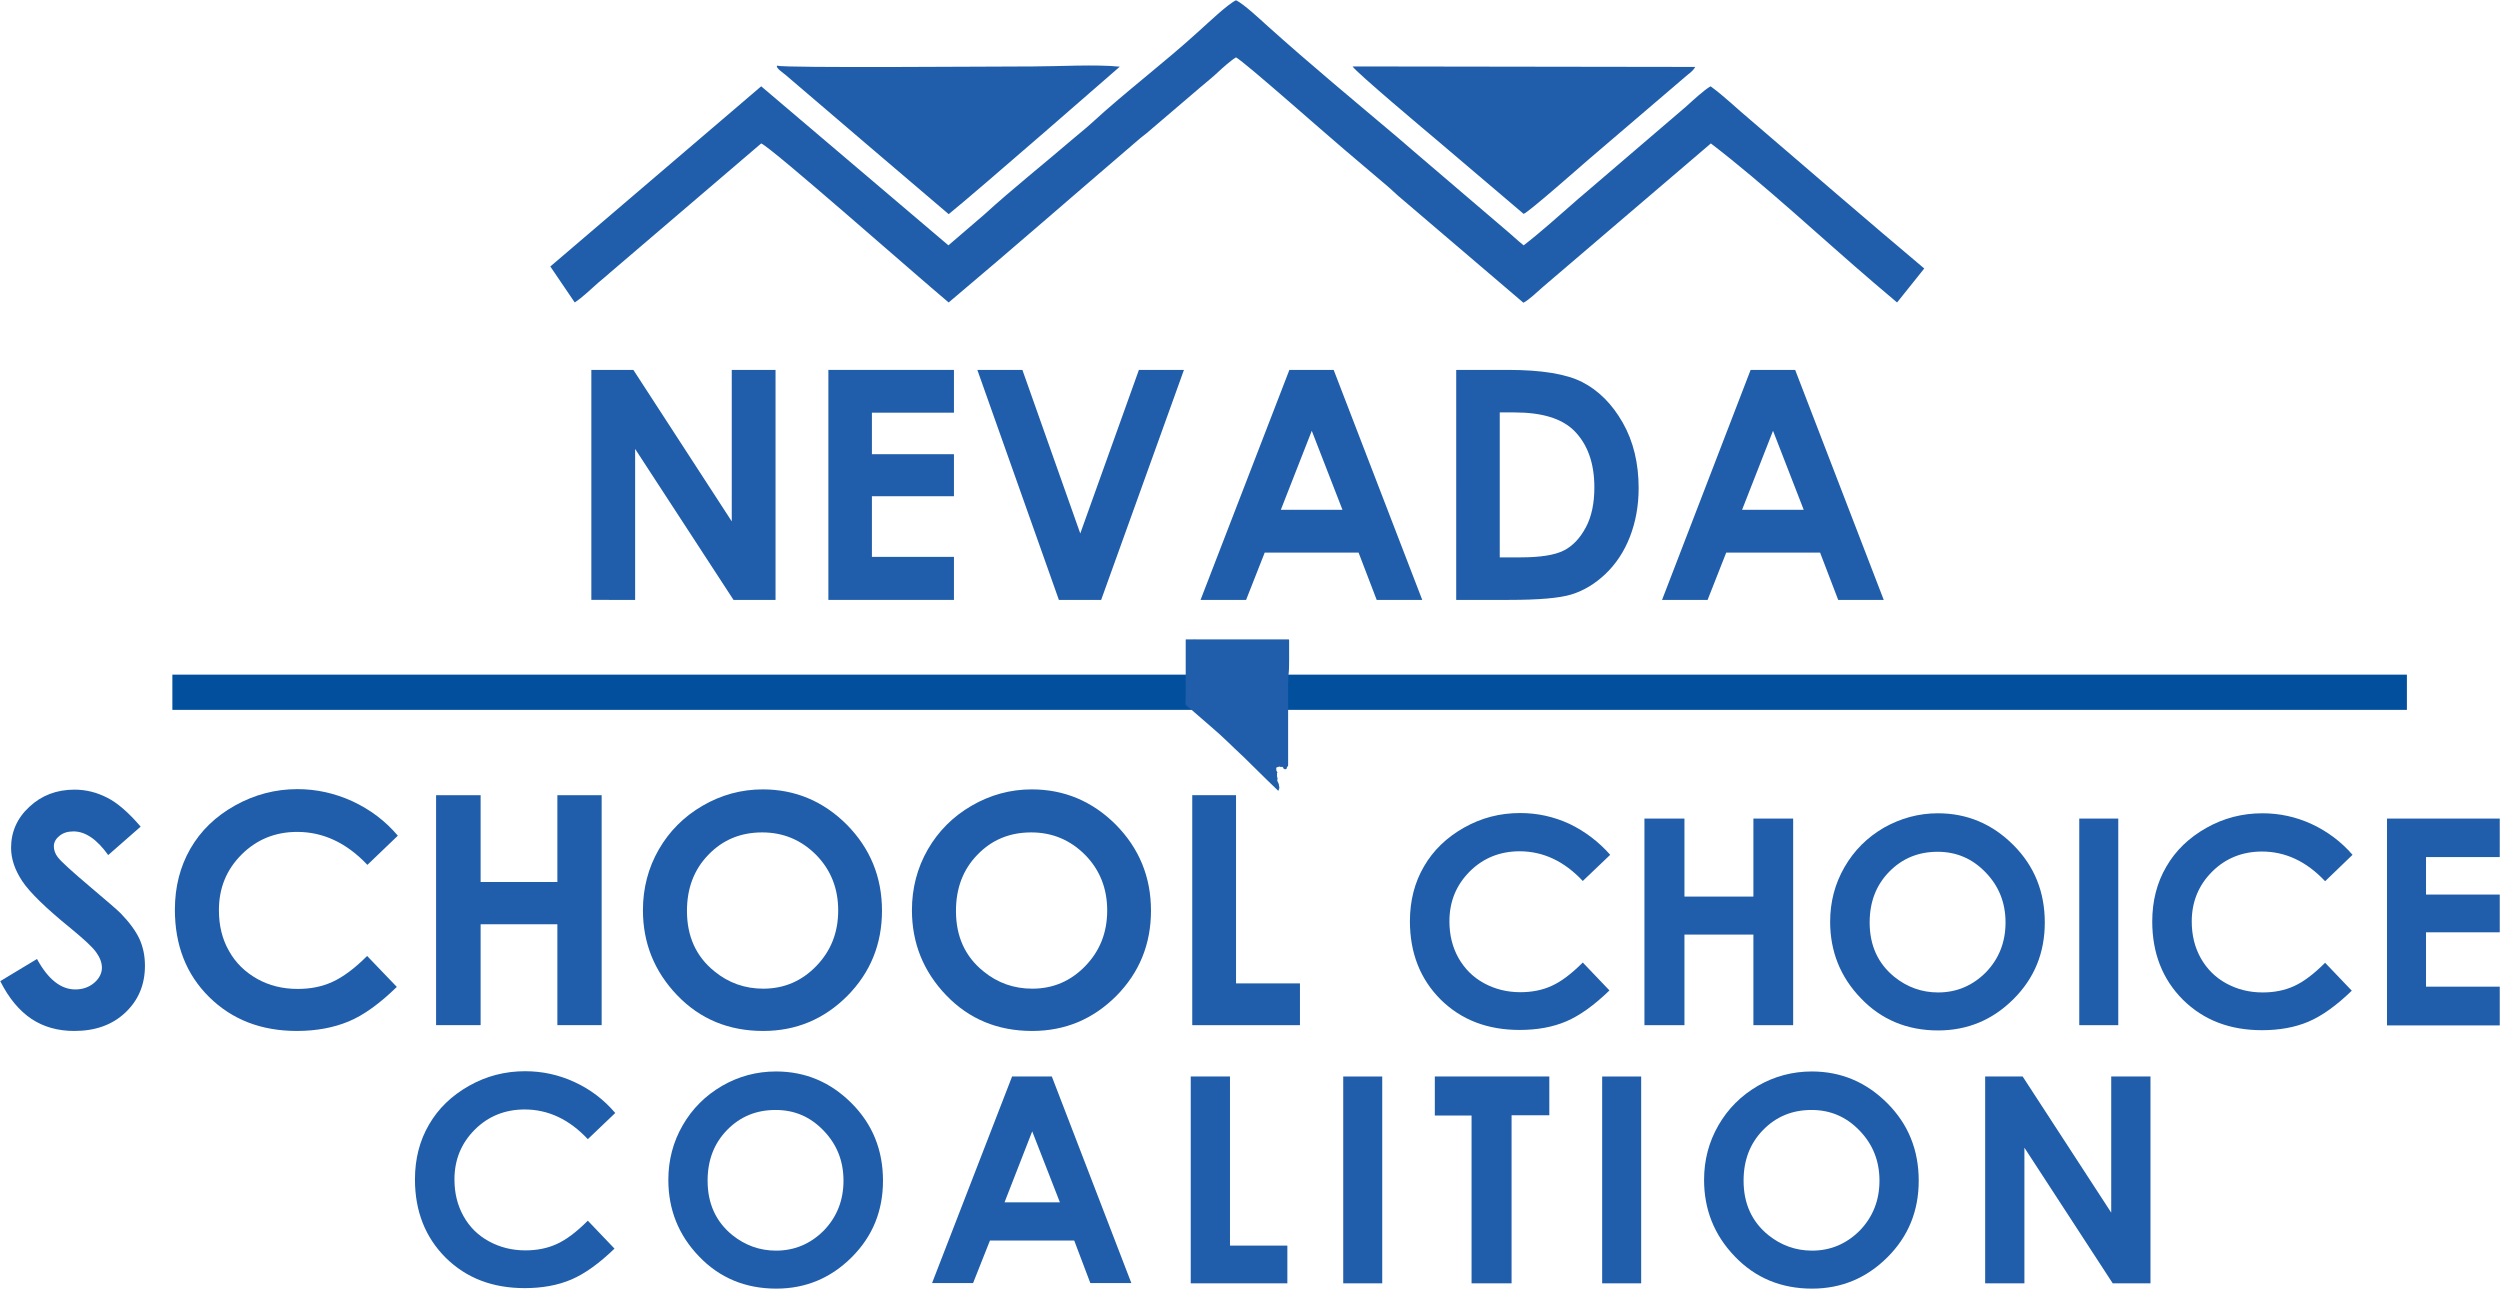
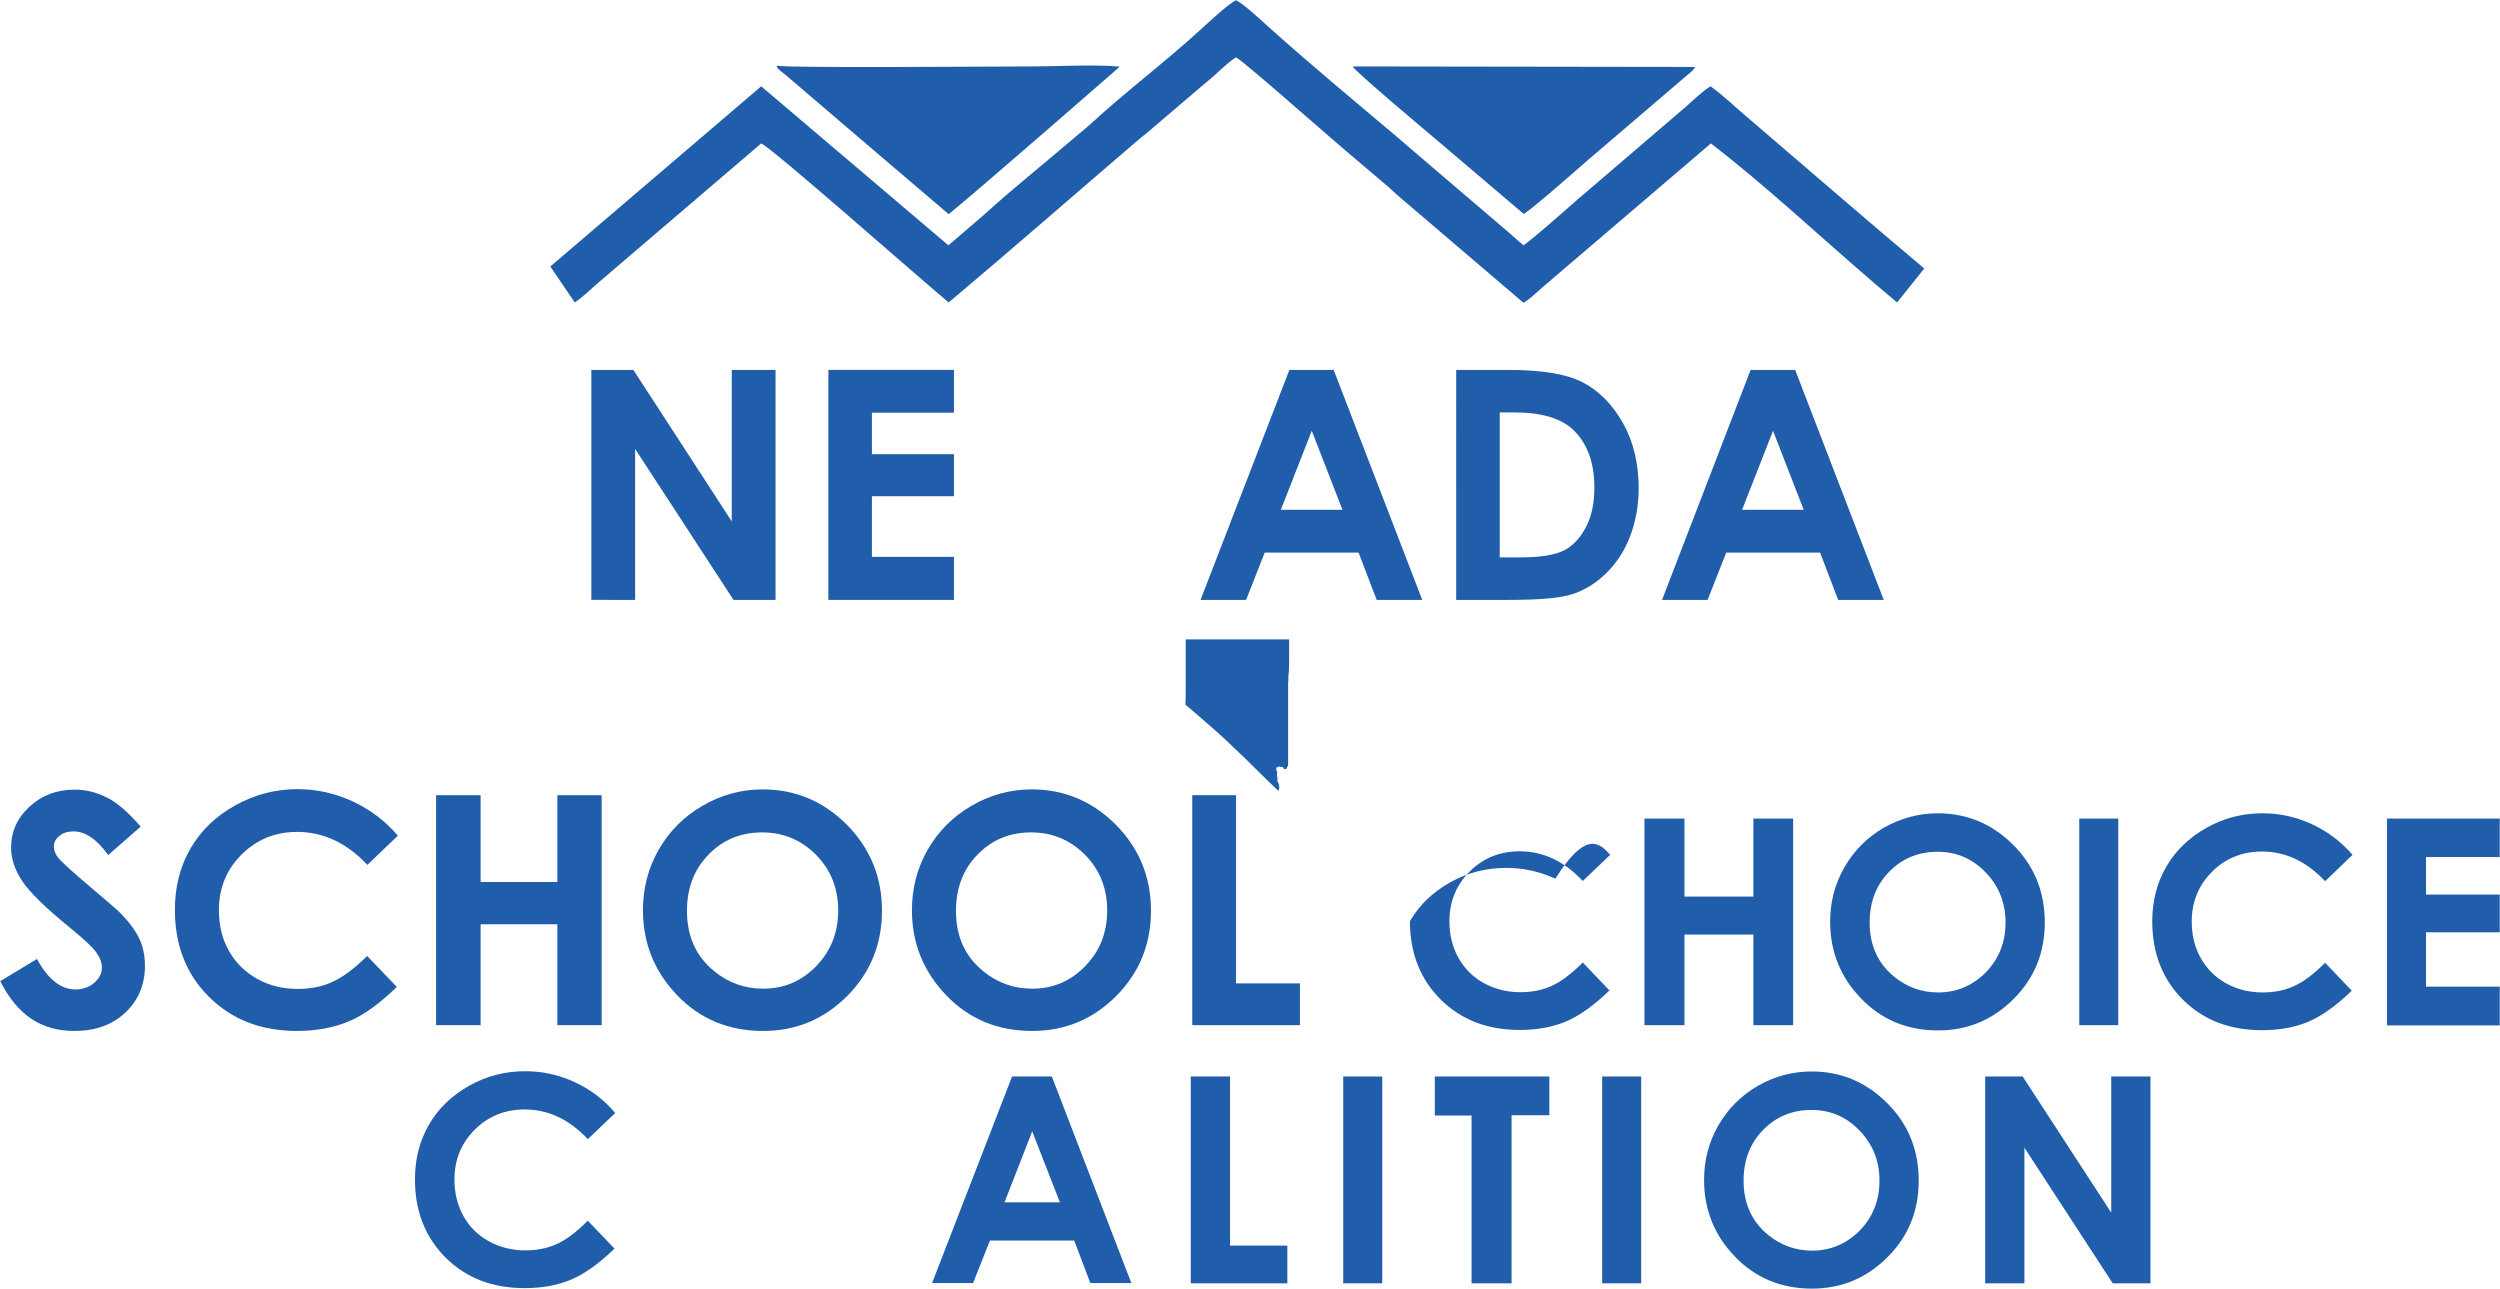
<svg xmlns="http://www.w3.org/2000/svg" version="1.1" id="Layer_1" x="0px" y="0px" viewBox="0 0 993.5 512.1" style="enable-background:new 0 0 993.5 512.1;" xml:space="preserve">
  <style type="text/css">
	.st0{fill:#205EAB;}
	.st1{fill-rule:evenodd;clip-rule:evenodd;fill:#205EAB;}
	.st2{fill:none;stroke:#024F9D;stroke-width:14;stroke-miterlimit:2.613;}
</style>
  <g>
    <g>
      <path class="st0" d="M235,147h16.7l39.1,60.2V147h17.4v91.4h-16.7l-39.1-60v60H235V147z" />
      <path class="st0" d="M329.2,147h49.9v17h-32.6v16.5h32.6v16.7h-32.6v24.1h32.6v17.1h-49.9V147z" />
-       <path class="st0" d="M388.4,147h17.9l23,65l23.3-65h17.9l-32.9,91.4h-16.8L388.4,147z" />
      <path class="st0" d="M512.4,147H530l35.2,91.4h-18.1l-7.2-18.8h-37.3l-7.4,18.8h-18.1L512.4,147z M521.3,171.2l-12.3,31.4h24.5    L521.3,171.2z" />
      <path class="st0" d="M578.7,147h20.6c13.3,0,23.2,1.6,29.6,4.9s11.8,8.7,16,16.1c4.2,7.4,6.3,16.1,6.3,26c0,7-1.2,13.5-3.5,19.4    c-2.3,5.9-5.6,10.8-9.7,14.7c-4.1,3.9-8.6,6.6-13.4,8.1s-13.1,2.2-25,2.2h-20.9V147z M596,163.8v57.7h8.1c8,0,13.7-0.9,17.3-2.7    c3.6-1.8,6.5-4.9,8.8-9.2c2.3-4.3,3.4-9.6,3.4-15.9c0-9.7-2.7-17.2-8.1-22.6c-4.9-4.8-12.7-7.2-23.6-7.2H596z" />
      <path class="st0" d="M695.7,147h17.7l35.2,91.4h-18.1l-7.2-18.8H686l-7.4,18.8h-18.1L695.7,147z M704.6,171.2l-12.3,31.4h24.5    L704.6,171.2z" />
    </g>
  </g>
  <g>
    <path class="st0" d="M55.9,328.5L43,339.8c-4.5-6.3-9.1-9.4-13.8-9.4c-2.3,0-4.2,0.6-5.6,1.8c-1.5,1.2-2.2,2.6-2.2,4.1   c0,1.5,0.5,3,1.6,4.4c1.4,1.8,5.7,5.7,12.8,11.7c6.6,5.6,10.7,9.1,12.1,10.5c3.5,3.6,6,7,7.5,10.2c1.5,3.3,2.2,6.8,2.2,10.7   c0,7.5-2.6,13.7-7.8,18.6c-5.2,4.9-11.9,7.3-20.3,7.3c-6.5,0-12.2-1.6-17-4.8s-9-8.2-12.4-15l14.6-8.8c4.4,8.1,9.5,12.1,15.2,12.1   c3,0,5.5-0.9,7.5-2.6c2-1.7,3.1-3.8,3.1-6c0-2.1-0.8-4.1-2.3-6.2c-1.5-2.1-4.9-5.2-10.1-9.5c-10-8.1-16.4-14.4-19.3-18.8   c-2.9-4.4-4.4-8.8-4.4-13.2c0-6.3,2.4-11.8,7.3-16.3c4.8-4.5,10.8-6.8,17.9-6.8c4.6,0,8.9,1.1,13,3.2   C46.6,319,51.1,322.9,55.9,328.5z" />
    <path class="st0" d="M158.1,332.1L146,343.7c-8.3-8.8-17.6-13.1-27.9-13.1c-8.7,0-16.1,3-22.1,9c-6,6-9,13.3-9,22.1   c0,6.1,1.3,11.5,4,16.2c2.6,4.7,6.4,8.4,11.2,11.1c4.8,2.7,10.2,4,16.1,4c5.1,0,9.7-0.9,13.8-2.8c4.2-1.9,8.8-5.3,13.8-10.3   l11.8,12.3c-6.8,6.6-13.1,11.2-19.1,13.7c-6,2.5-12.9,3.8-20.6,3.8c-14.2,0-25.8-4.5-34.9-13.5c-9.1-9-13.6-20.6-13.6-34.7   c0-9.1,2.1-17.2,6.2-24.3c4.1-7.1,10-12.8,17.7-17.1c7.7-4.3,16-6.5,24.8-6.5c7.5,0,14.8,1.6,21.8,4.8   C147.1,321.7,153.1,326.2,158.1,332.1z" />
    <path class="st0" d="M173.3,316H191v34.5h30.5V316h17.6v91.4h-17.6v-40.1H191v40.1h-17.7V316z" />
    <path class="st0" d="M303.1,313.7c12.9,0,24.1,4.7,33.4,14c9.3,9.4,14,20.8,14,34.2c0,13.3-4.6,24.6-13.8,33.9   c-9.2,9.2-20.3,13.9-33.4,13.9c-13.7,0-25.1-4.7-34.2-14.2c-9.1-9.5-13.6-20.8-13.6-33.8c0-8.7,2.1-16.8,6.3-24.1   c4.2-7.3,10-13.1,17.4-17.4C286.6,315.9,294.6,313.7,303.1,313.7z M302.9,330.8c-8.5,0-15.6,2.9-21.3,8.8   c-5.8,5.9-8.6,13.4-8.6,22.4c0,10.1,3.6,18.1,10.9,24c5.6,4.6,12.1,6.9,19.4,6.9c8.3,0,15.3-3,21.1-9s8.7-13.3,8.7-22.1   c0-8.7-2.9-16.1-8.8-22.1C318.4,333.8,311.3,330.8,302.9,330.8z" />
    <path class="st0" d="M410,313.7c12.9,0,24.1,4.7,33.4,14c9.3,9.4,14,20.8,14,34.2c0,13.3-4.6,24.6-13.8,33.9   c-9.2,9.2-20.3,13.9-33.4,13.9c-13.7,0-25.1-4.7-34.2-14.2c-9.1-9.5-13.6-20.8-13.6-33.8c0-8.7,2.1-16.8,6.3-24.1   c4.2-7.3,10-13.1,17.4-17.4C393.5,315.9,401.5,313.7,410,313.7z M409.8,330.8c-8.5,0-15.6,2.9-21.3,8.8c-5.8,5.9-8.6,13.4-8.6,22.4   c0,10.1,3.6,18.1,10.9,24c5.6,4.6,12.1,6.9,19.4,6.9c8.3,0,15.3-3,21.1-9c5.8-6,8.7-13.3,8.7-22.1c0-8.7-2.9-16.1-8.8-22.1   C425.3,333.8,418.2,330.8,409.8,330.8z" />
    <path class="st0" d="M473.8,316h17.4v74.8h25.4v16.6h-42.8V316z" />
  </g>
  <g>
-     <path class="st0" d="M639.9,339.7l-10.9,10.4c-7.4-7.9-15.8-11.8-25.1-11.8c-7.8,0-14.5,2.7-19.8,8c-5.4,5.4-8.1,12-8.1,19.8   c0,5.5,1.2,10.3,3.6,14.6c2.4,4.2,5.7,7.6,10.1,10s9.2,3.6,14.5,3.6c4.5,0,8.7-0.8,12.4-2.5c3.8-1.7,7.9-4.8,12.4-9.3l10.6,11.1   c-6.1,5.9-11.8,10-17.2,12.3c-5.4,2.3-11.6,3.4-18.5,3.4c-12.8,0-23.2-4-31.4-12.1c-8.1-8.1-12.2-18.5-12.2-31.1   c0-8.2,1.9-15.5,5.6-21.8c3.7-6.4,9-11.5,15.9-15.4c6.9-3.9,14.3-5.8,22.3-5.8c6.8,0,13.3,1.4,19.6,4.3   C629.9,330.4,635.3,334.5,639.9,339.7z" />
+     <path class="st0" d="M639.9,339.7l-10.9,10.4c-7.4-7.9-15.8-11.8-25.1-11.8c-7.8,0-14.5,2.7-19.8,8c-5.4,5.4-8.1,12-8.1,19.8   c0,5.5,1.2,10.3,3.6,14.6c2.4,4.2,5.7,7.6,10.1,10s9.2,3.6,14.5,3.6c4.5,0,8.7-0.8,12.4-2.5c3.8-1.7,7.9-4.8,12.4-9.3l10.6,11.1   c-6.1,5.9-11.8,10-17.2,12.3c-5.4,2.3-11.6,3.4-18.5,3.4c-12.8,0-23.2-4-31.4-12.1c-8.1-8.1-12.2-18.5-12.2-31.1   c3.7-6.4,9-11.5,15.9-15.4c6.9-3.9,14.3-5.8,22.3-5.8c6.8,0,13.3,1.4,19.6,4.3   C629.9,330.4,635.3,334.5,639.9,339.7z" />
    <path class="st0" d="M653.5,325.3h15.9v31h27.4v-31h15.8v82.1h-15.8v-36h-27.4v36h-15.9V325.3z" />
    <path class="st0" d="M770.1,323.2c11.6,0,21.6,4.2,30,12.6c8.4,8.4,12.5,18.7,12.5,30.8c0,12-4.1,22.1-12.4,30.4   c-8.3,8.3-18.3,12.5-30,12.5c-12.3,0-22.6-4.3-30.7-12.8c-8.2-8.5-12.2-18.7-12.2-30.4c0-7.9,1.9-15.1,5.7-21.7   c3.8-6.6,9-11.8,15.7-15.7C755.3,325.2,762.4,323.2,770.1,323.2z M770,338.5c-7.6,0-14,2.6-19.2,7.9c-5.2,5.3-7.8,12-7.8,20.2   c0,9.1,3.3,16.3,9.8,21.6c5.1,4.1,10.9,6.2,17.4,6.2c7.4,0,13.7-2.7,19-8c5.2-5.4,7.8-12,7.8-19.8c0-7.8-2.6-14.4-7.9-19.9   S777.5,338.5,770,338.5z" />
    <path class="st0" d="M826.3,325.3h15.5v82.1h-15.5V325.3z" />
    <path class="st0" d="M934.9,339.7L924,350.2c-7.4-7.9-15.8-11.8-25.1-11.8c-7.8,0-14.5,2.7-19.8,8c-5.4,5.4-8.1,12-8.1,19.8   c0,5.5,1.2,10.3,3.6,14.6c2.4,4.2,5.7,7.6,10.1,10s9.2,3.6,14.5,3.6c4.5,0,8.7-0.8,12.4-2.5c3.8-1.7,7.9-4.8,12.4-9.3l10.6,11.1   c-6.1,5.9-11.8,10-17.2,12.3c-5.4,2.3-11.6,3.4-18.5,3.4c-12.8,0-23.2-4-31.4-12.1c-8.1-8.1-12.2-18.5-12.2-31.1   c0-8.2,1.9-15.5,5.6-21.8c3.7-6.4,9-11.5,15.9-15.4c6.9-3.9,14.3-5.8,22.3-5.8c6.8,0,13.3,1.4,19.6,4.3   C924.9,330.4,930.4,334.5,934.9,339.7z" />
    <path class="st0" d="M948.6,325.3h44.8v15.3h-29.3v14.9h29.3v15h-29.3v21.6h29.3v15.4h-44.8V325.3z" />
  </g>
  <g>
    <path class="st0" d="M244.5,442.3l-10.9,10.4c-7.4-7.9-15.8-11.8-25.1-11.8c-7.8,0-14.5,2.7-19.8,8c-5.4,5.4-8.1,12-8.1,19.8   c0,5.5,1.2,10.3,3.6,14.6s5.7,7.6,10.1,10s9.2,3.6,14.5,3.6c4.5,0,8.7-0.8,12.4-2.5c3.8-1.7,7.9-4.8,12.4-9.3l10.6,11.1   c-6.1,5.9-11.8,10-17.2,12.3c-5.4,2.3-11.6,3.4-18.5,3.4c-12.8,0-23.2-4-31.4-12.1c-8.1-8.1-12.2-18.5-12.2-31.1   c0-8.2,1.9-15.5,5.6-21.8c3.7-6.4,9-11.5,15.9-15.4c6.9-3.9,14.3-5.8,22.3-5.8c6.8,0,13.3,1.4,19.6,4.3   C234.6,432.9,240,437,244.5,442.3z" />
-     <path class="st0" d="M308.4,425.8c11.6,0,21.6,4.2,30,12.6c8.4,8.4,12.5,18.7,12.5,30.8c0,12-4.1,22.1-12.4,30.4   c-8.3,8.3-18.3,12.5-30,12.5c-12.3,0-22.6-4.3-30.7-12.8c-8.2-8.5-12.2-18.7-12.2-30.4c0-7.9,1.9-15.1,5.7-21.7   c3.8-6.6,9-11.8,15.7-15.7C293.6,427.7,300.7,425.8,308.4,425.8z M308.2,441.1c-7.6,0-14,2.6-19.2,7.9c-5.2,5.3-7.8,12-7.8,20.2   c0,9.1,3.3,16.3,9.8,21.6c5.1,4.1,10.9,6.2,17.4,6.2c7.4,0,13.7-2.7,19-8c5.2-5.4,7.8-12,7.8-19.8c0-7.8-2.6-14.4-7.9-19.9   S315.8,441.1,308.2,441.1z" />
    <path class="st0" d="M402.2,427.8H418l31.6,82.1h-16.3l-6.4-16.9h-33.5l-6.7,16.9h-16.3L402.2,427.8z M410.2,449.6l-11,28.2h22   L410.2,449.6z" />
    <path class="st0" d="M473.2,427.8h15.6v67.2h22.8V510h-38.4V427.8z" />
    <path class="st0" d="M533.8,427.8h15.5V510h-15.5V427.8z" />
    <path class="st0" d="M570.3,427.8h45.4v15.4h-15V510h-15.9v-66.7h-14.6V427.8z" />
    <path class="st0" d="M636.7,427.8h15.5V510h-15.5V427.8z" />
    <path class="st0" d="M720,425.8c11.6,0,21.6,4.2,30,12.6c8.4,8.4,12.5,18.7,12.5,30.8c0,12-4.1,22.1-12.4,30.4   c-8.3,8.3-18.3,12.5-30,12.5c-12.3,0-22.6-4.3-30.7-12.8c-8.2-8.5-12.2-18.7-12.2-30.4c0-7.9,1.9-15.1,5.7-21.7   c3.8-6.6,9-11.8,15.7-15.7C705.2,427.7,712.4,425.8,720,425.8z M719.9,441.1c-7.6,0-14,2.6-19.2,7.9c-5.2,5.3-7.8,12-7.8,20.2   c0,9.1,3.3,16.3,9.8,21.6c5.1,4.1,10.9,6.2,17.4,6.2c7.4,0,13.7-2.7,19-8c5.2-5.4,7.8-12,7.8-19.8c0-7.8-2.6-14.4-7.9-19.9   S727.4,441.1,719.9,441.1z" />
    <path class="st0" d="M788.8,427.8h15l35.2,54.1v-54.1h15.6V510h-15l-35.1-53.9V510h-15.6V427.8z" />
  </g>
  <path class="st1" d="M377,120.2C402.2,99,427,77.3,452,55.9c1.2-1.1,2.5-2,3.7-3l21.2-18.1c2.3-2,4.9-4,7.2-6.2  c1.7-1.6,5.3-4.8,7.1-5.8c3.6,2,35.3,30.1,43,36.6l17.9,15.2c1.3,1.1,2.1,2,3.5,3.2l49.8,42.5c2.1-1,5.6-4.4,7.9-6.4L679.9,57  c21.4,16.4,44,37.6,64.8,55.4l9.2,7.8l10.8-13.5c-23.1-19.4-45.9-39.2-68.8-58.8c-5.3-4.4-10.6-9.6-16.1-13.6  c-2.3,1.2-7.4,5.9-9.7,8l-41.8,35.8c-0.7,0.6-1.5,1.2-2.2,1.9c-6.8,5.9-13.6,12.1-20.6,17.5c-2.3-1.8-5-4.4-7.2-6.2l-35.7-30.5  c-2.3-1.9-4.8-4.2-7.2-6.2c-17.3-14.6-34.8-29.1-51.5-44.1c-3.1-2.8-9.6-8.9-12.7-10.4c-3.5,1.7-11.3,9.2-14.9,12.4  c-13.7,12.5-28.9,23.9-42.6,36.5c-2.5,2.3-4.9,4.1-7.3,6.2C415,65,402.5,74.9,391.1,85.3l-14.2,12.2l-74.4-63.2l-83.8,71.6l9.7,14.3  c3.2-2.1,6.3-5.2,9.5-8c1.7-1.4,3-2.5,4.7-4L302.5,57C306.7,58.7,363.5,108.9,377,120.2" />
  <path class="st1" d="M537.5,26.4c1.4,2.3,29.7,26.1,34,29.7l34,28.9c2-0.7,21.6-18,26-21.8l37.9-32.4c2.1-1.9,3-2.1,4.3-4.2  L537.5,26.4z" />
  <path class="st1" d="M410.6,26.4c-15.5,0-98.5,0.7-101.8-0.3c-0.7,0.8,2.7,3.1,3.3,3.6c21.6,18.5,42.7,36.5,64.9,55.4  c10.5-8.4,67.9-58.5,68-58.6C435.6,25.5,420.5,26.4,410.6,26.4" />
-   <line class="st2" x1="68.5" y1="275.1" x2="956.5" y2="275.1" />
  <path class="st0" d="M512.3,262.2c0-1.6,0-3.2,0-4.8c0-1,0-2,0-3c0-0.2,0-0.3-0.3-0.3c-0.1,0-0.3,0-0.4,0c-0.4,0-0.7,0-1.1,0  c-0.6,0-1.2,0-1.8,0c-0.4,0-0.9,0-1.3,0c-0.2,0-0.3,0-0.5,0c-0.4,0-0.8,0-1.2,0c-1,0-1.9,0-2.9,0c-0.6,0-1.1,0-1.7,0  c-0.5,0-0.9,0-1.4,0c-0.8,0-1.6,0-2.3,0c-2.6,0-5.2,0-7.8,0c-2.7,0-5.3,0-8,0c-1.2,0-2.4,0-3.6,0c-0.8,0-1.6,0-2.5,0  c-0.5,0-1.1-0.1-1.6,0c-0.2,0-0.3,0-0.5,0c-0.6,0-1.2,0-1.8,0c-0.1,0-0.2,0-0.3,0c-0.1,0-0.1,0.1-0.1,0.1c0,0.1,0,0.2,0,0.3  c0,0.2,0,0.5,0,0.7c0,1,0,1.9,0,2.9c0,2,0,3.9,0,5.9c0,1.1,0,2.2,0,3.3c0,0.5,0,1.1,0,1.6c0,0.7,0,1.4,0,2.2c0,1.1,0,2.3,0,3.4  c0,1.7,0,3.4-0.1,5.2c0,0.2,0,0.3,0.2,0.5c0.6,0.5,1.2,1.1,1.9,1.6c2.8,2.4,5.5,4.8,8.3,7.2c1.1,1,2.3,2,3.4,3  c1.9,1.8,3.9,3.6,5.8,5.5c1.2,1.1,2.3,2.2,3.5,3.3c2,1.9,3.9,3.9,5.9,5.8c2.5,2.5,5.1,5,7.7,7.5c0.1,0.1,0.1,0.1,0.2,0.2  c0.1-0.1,0-0.2,0.1-0.3c0.1-0.1,0.2-0.1,0.2-0.2c0-0.1-0.1-0.2-0.2-0.2c0,0,0-0.1,0-0.1c0,0,0.1,0,0.1,0c0.1,0,0.2-0.1,0.2-0.2  c0-0.2,0-0.3,0-0.5c-0.1-0.4-0.2-0.8-0.2-1.2c0-0.1,0-0.1-0.1-0.2c-0.1-0.3-0.3-0.6-0.4-0.9c-0.1-0.1-0.1-0.3-0.1-0.4  c0.1-0.2,0-0.5,0.1-0.8c0,0,0-0.1,0-0.1c-0.1-0.2-0.2-0.4-0.2-0.7c0-0.1-0.1-0.3,0-0.4c0-0.1,0-0.3,0-0.4c-0.1-0.2,0-0.3,0-0.5  c0,0,0-0.1,0.1-0.1c0,0,0.1-0.1,0.1-0.1c-0.2-0.2-0.4-0.7-0.5-0.9c0-0.1-0.1-0.2,0-0.2c0.1-0.2,0.1-0.3,0-0.5c0,0,0-0.1-0.1-0.1  c0-0.1,0-0.1,0.1-0.2c0,0,0.1,0,0.1-0.1c0.2-0.1,0.4-0.1,0.5-0.2c0,0,0.1,0,0.1,0c0.1,0,0.2,0,0.2-0.1c0.2-0.1,0.4-0.1,0.6,0  c0.1,0,0.2,0.1,0.3,0.1c0.1,0,0.1,0,0.2,0c0.1,0,0.1-0.1,0.2-0.1c0.2,0,0.6,0.3,0.6,0.5c0,0.2,0.1,0.2,0.2,0.3  c0.1,0,0.1,0.1,0.2,0.1c0.1,0.1,0.2,0.2,0.4,0.1c0.1,0,0.2-0.1,0.3-0.1c0.2,0,0.2-0.1,0.2-0.2c0.1-0.3,0.1-0.6,0.4-0.8  c0.2-0.2,0.2-0.4,0.2-0.6c0-1.7,0-3.3,0-5c0-0.7,0-1.4,0-2.1c0-2.4,0-4.9,0-7.3c0-2.1,0-4.3,0-6.4c0-2.2,0-4.5,0-6.7  c0-1.6,0-3.2,0-4.8c0-0.2,0-0.3,0-0.5c0-0.2,0.1-0.5,0.1-0.7c0-0.6,0-1.2,0-1.8C512.3,266.4,512.3,264.3,512.3,262.2" />
  <g>
</g>
  <g>
</g>
  <g>
</g>
  <g>
</g>
  <g>
</g>
  <g>
</g>
</svg>